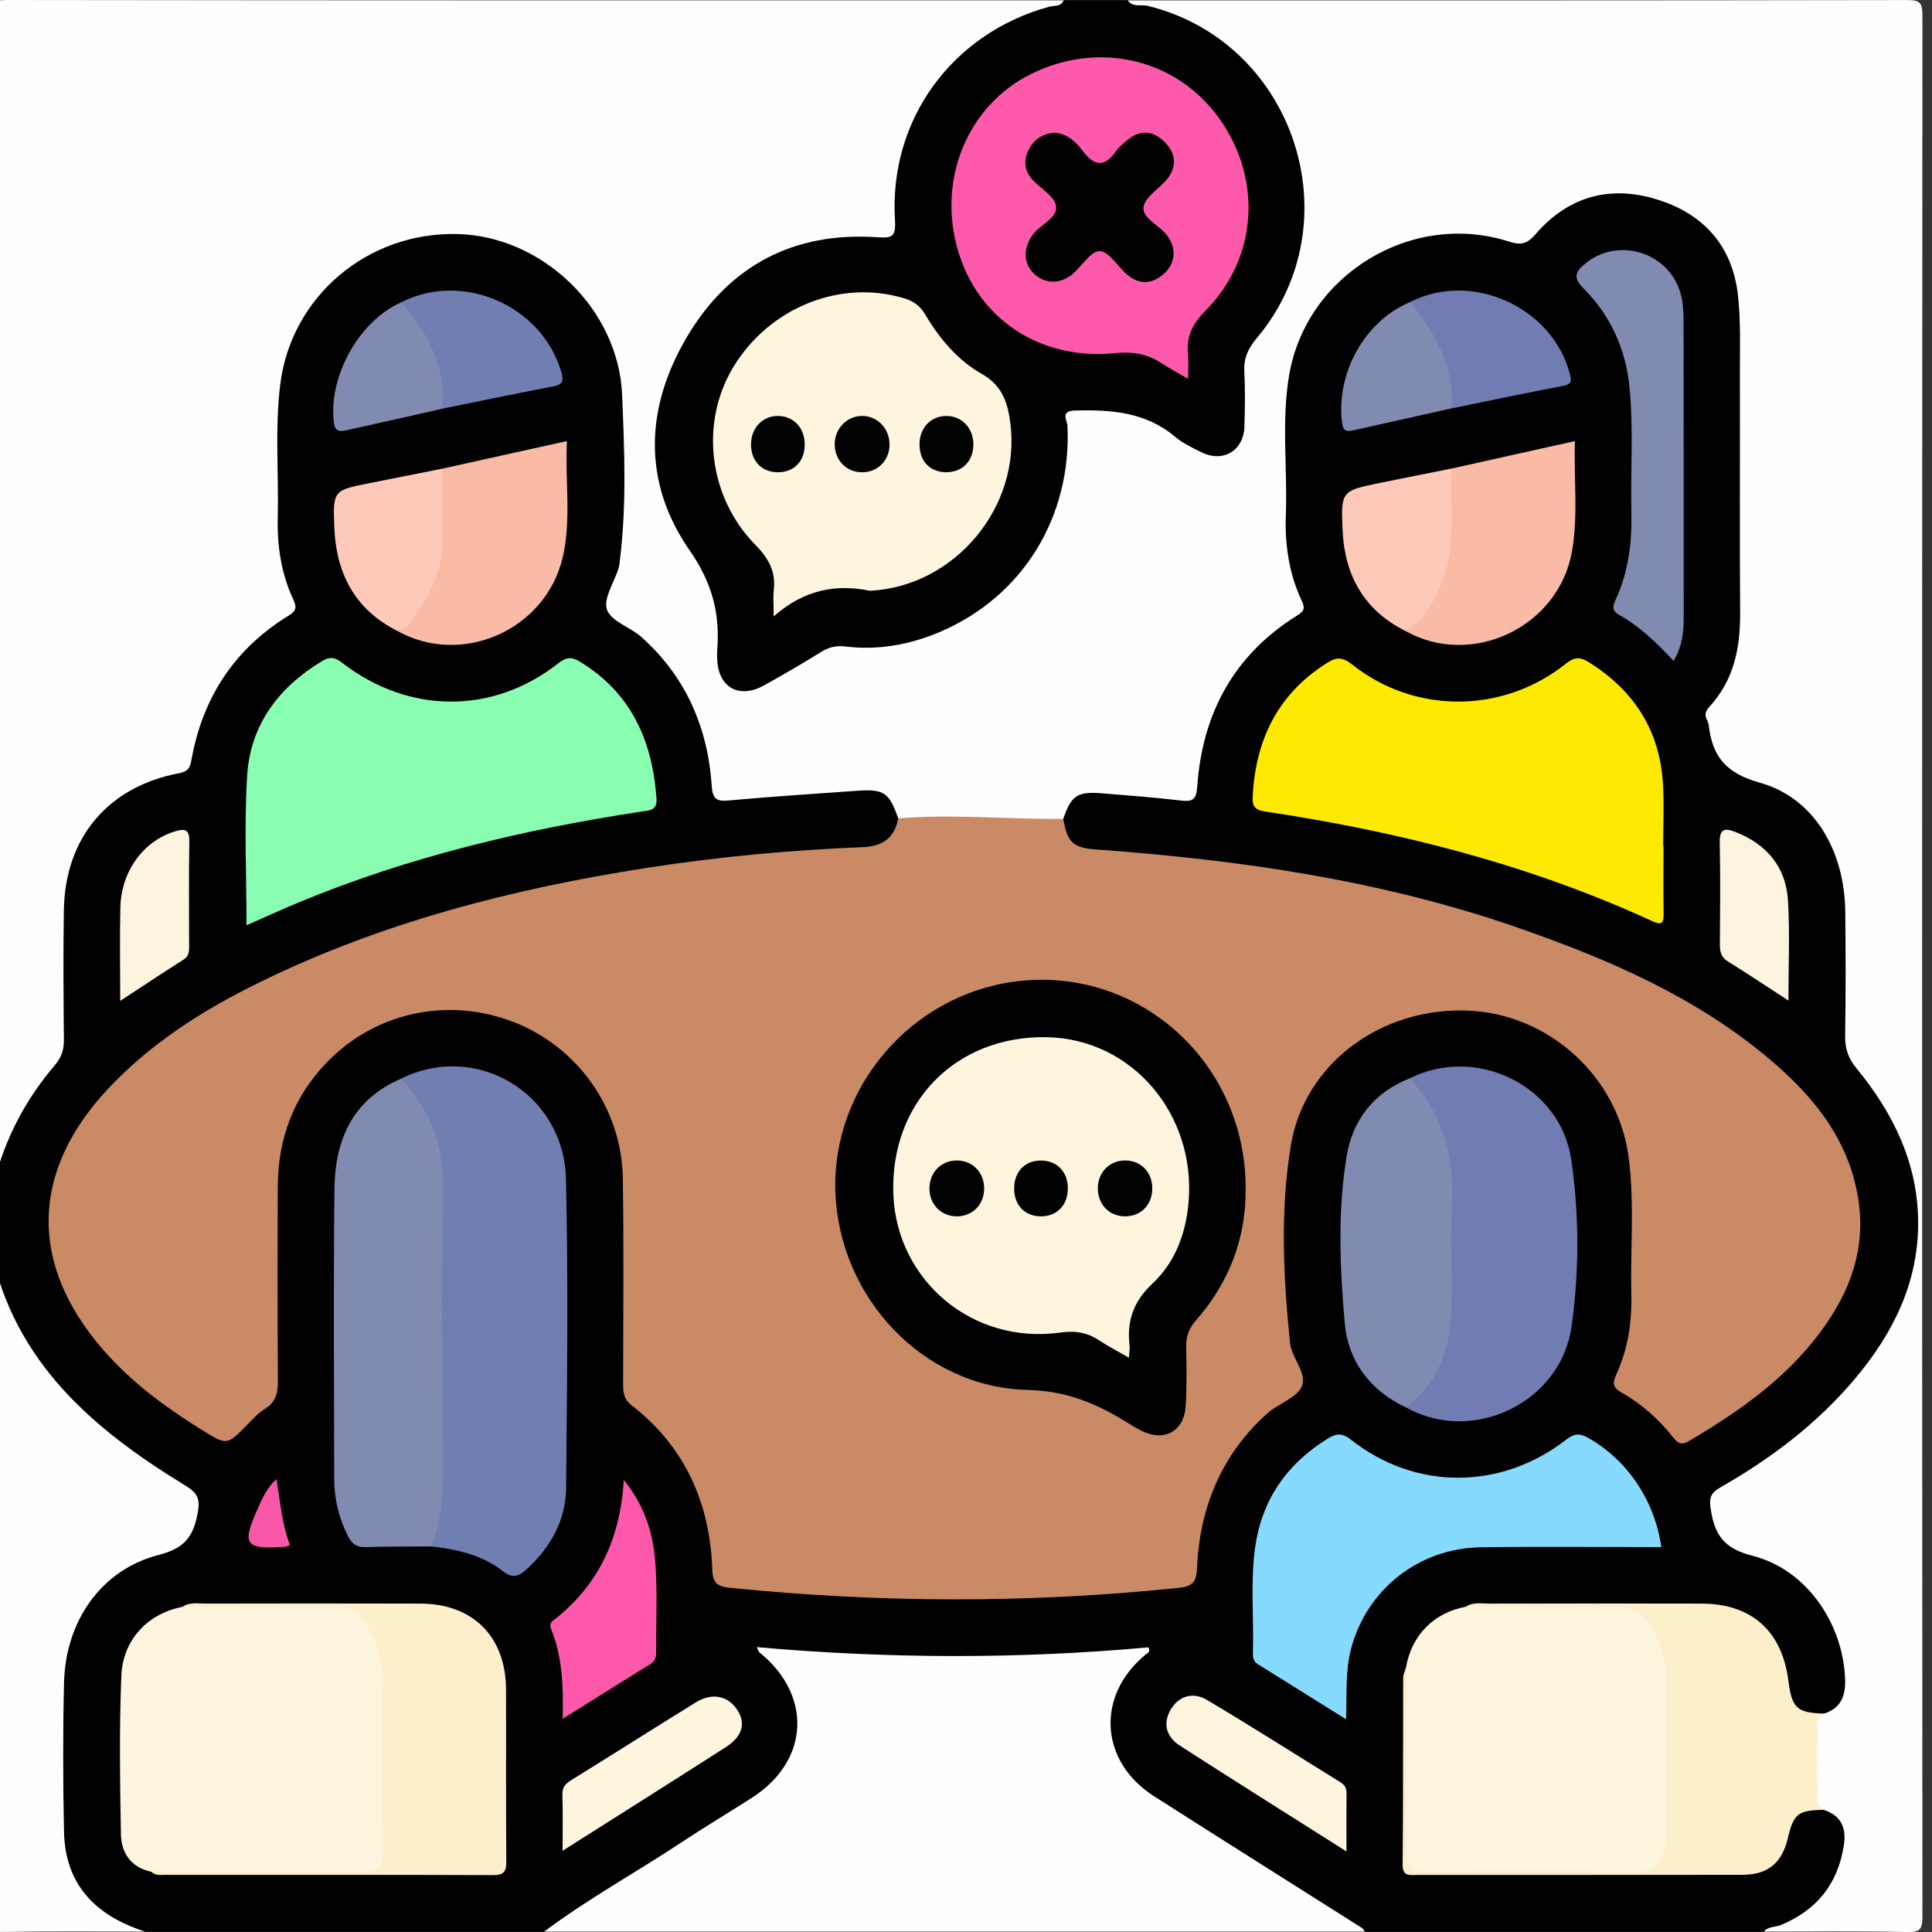
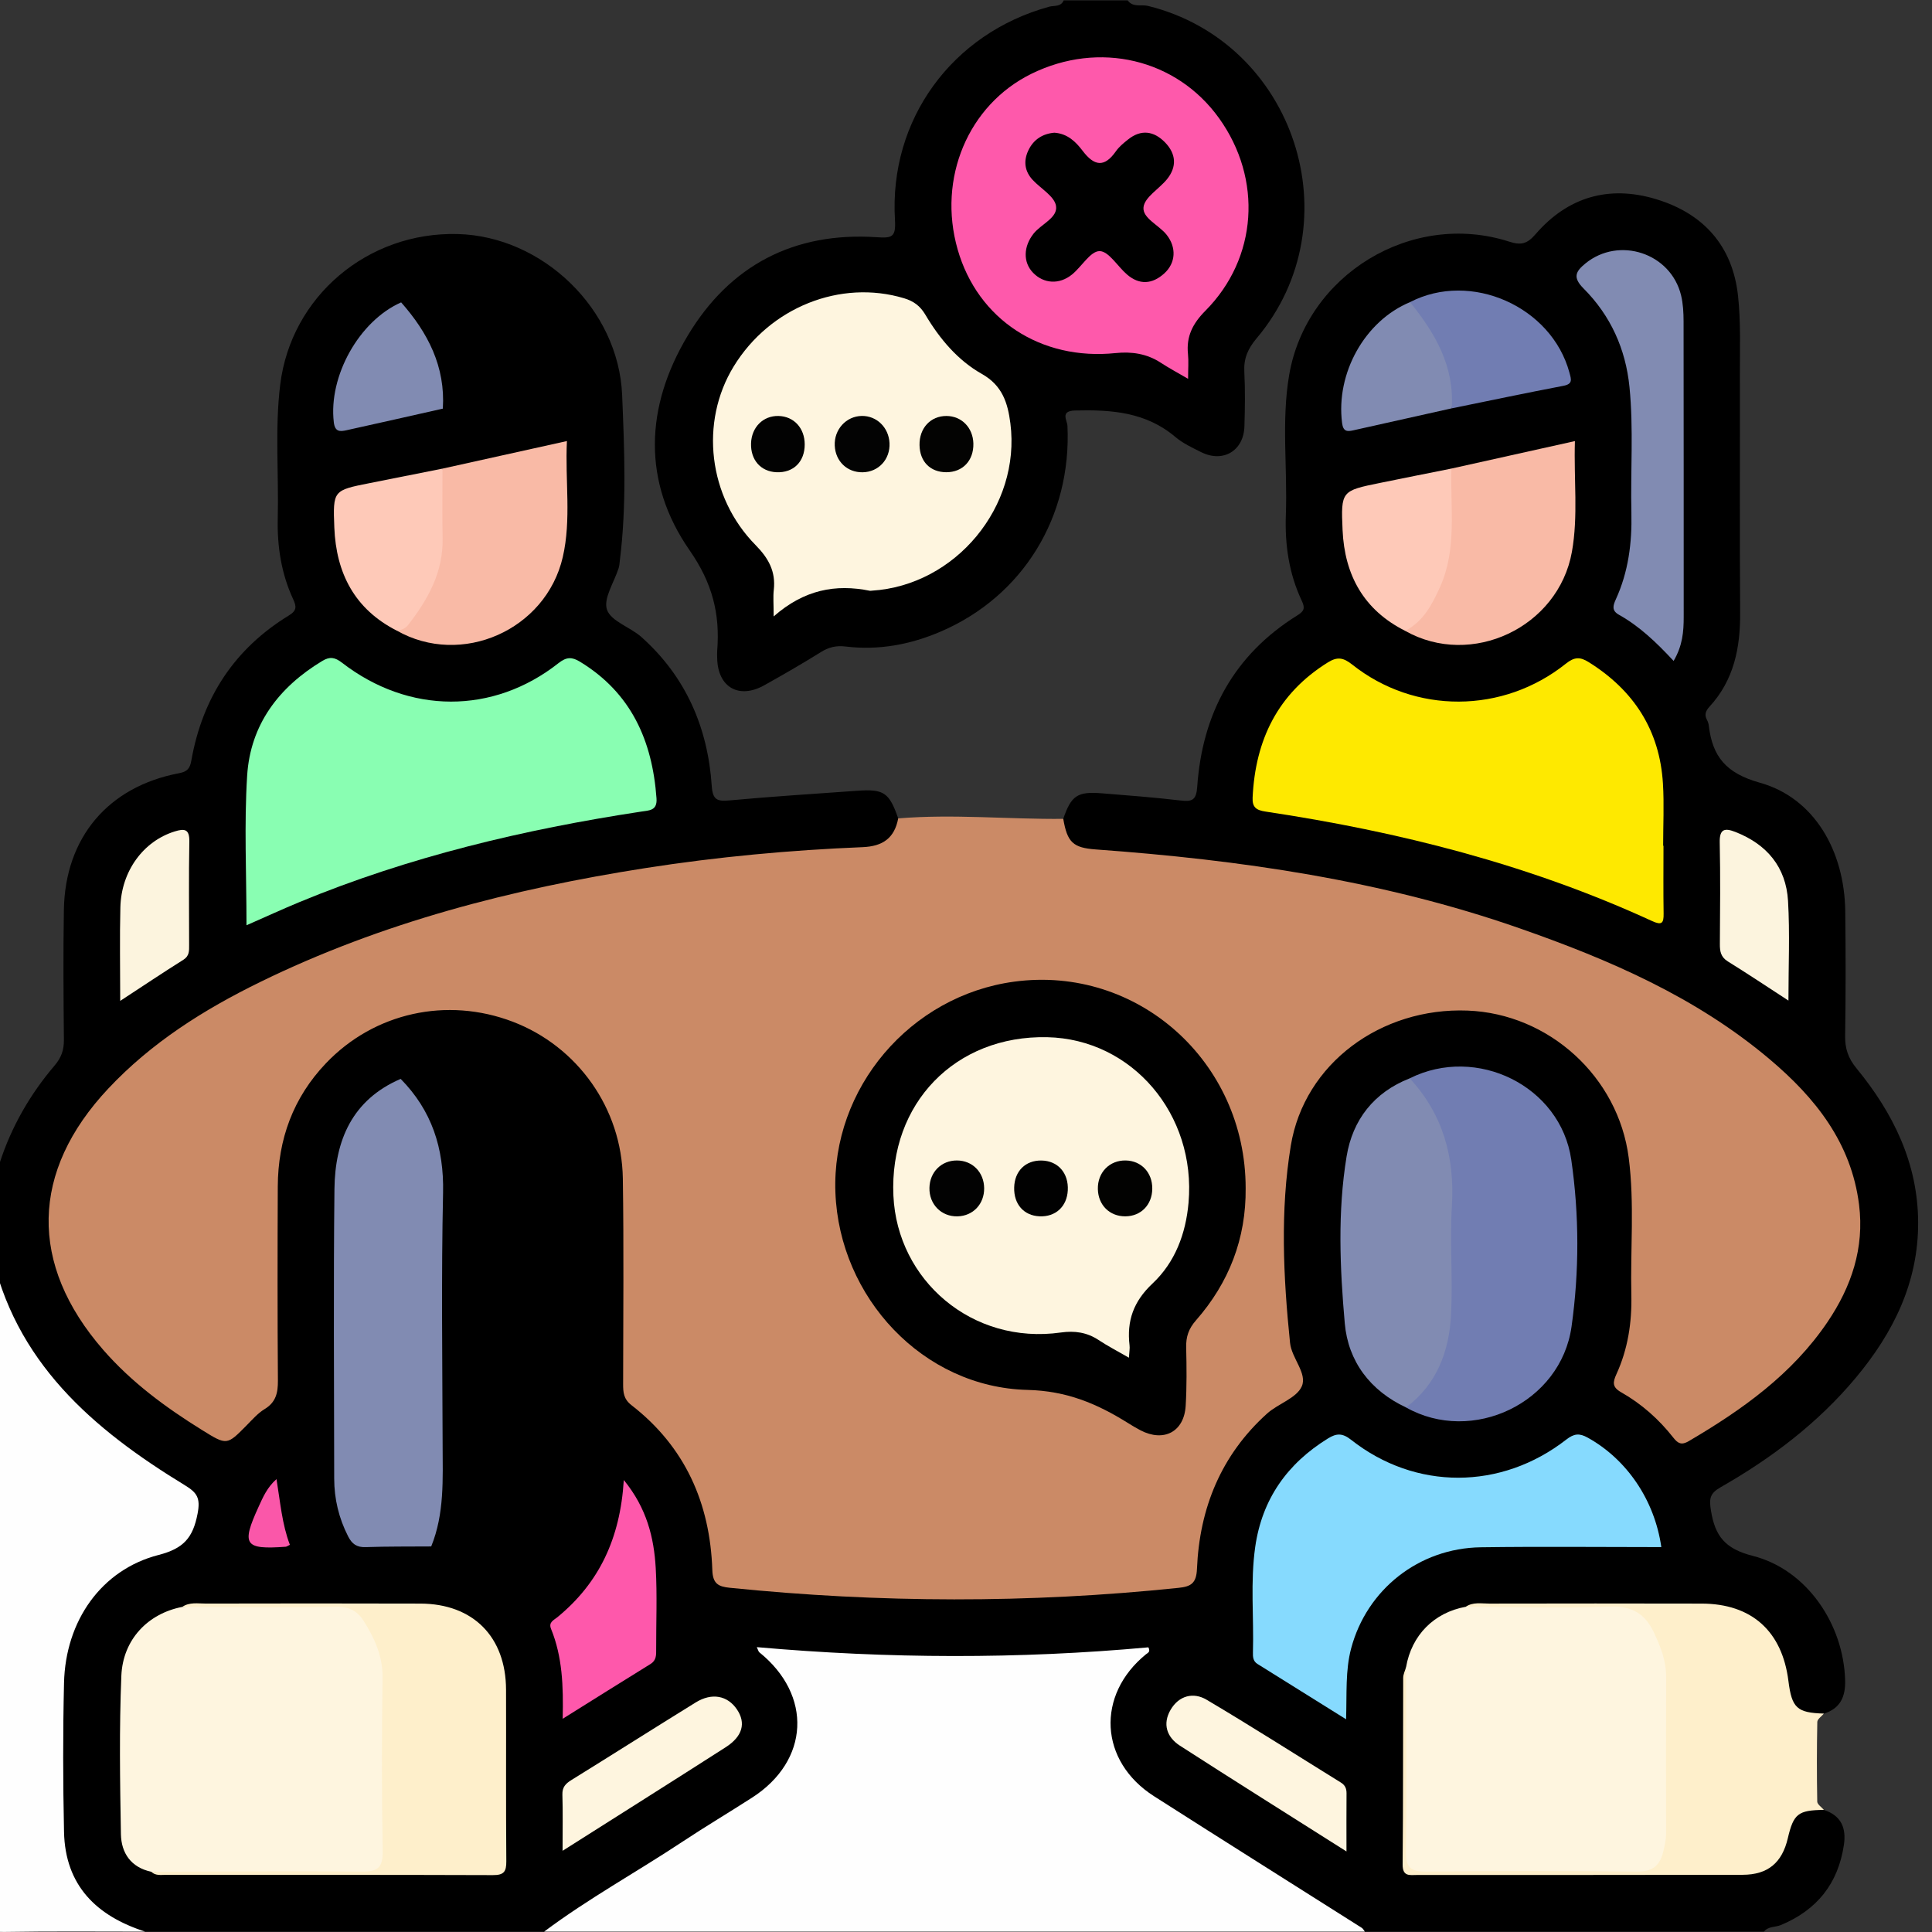
<svg xmlns="http://www.w3.org/2000/svg" version="1.1" id="katman_1" x="0px" y="0px" viewBox="0 0 1080 1080" style="enable-background:new 0 0 1080 1080;" xml:space="preserve">
  <rect x="0" y="0" width="1080" height="1080" fill="#333333" stroke="none" />
  <style type="text/css">
	.st0{fill:#FEFEFE;}
	.st1{fill:#CB8A66;}
	.st2{fill:#FEEFCB;}
	.st3{fill:#FEE900;}
	.st4{fill:#89FEB2;}
	.st5{fill:#FEF5DF;}
	.st6{fill:#717EB2;}
	.st7{fill:#86DAFE;}
	.st8{fill:#818BB2;}
	.st9{fill:#717DB2;}
	.st10{fill:#F9BAA6;}
	.st11{fill:#FEC9B8;}
	.st12{fill:#FE58AB;}
	.st13{fill:#FCF4DE;}
	.st14{fill:#FA57A9;}
	.st15{fill:#FE59AB;}
	.st16{fill:#030303;}
	.st17{fill:#030302;}
	.st18{fill:#020202;}
	.st19{fill:#020201;}
	.st20{fill:#010101;}
</style>
  <g>
-     <path class="st0" d="M-5.16,664.39c0-218.4,0.05-436.8-0.2-655.2C-5.37,1.67-3.91-0.01,3.75,0C200.7,0.27,397.66,0.21,594.62,0.21   c-0.56,5.69-5.53,5.56-9.24,6.69c-51,15.48-83.22,59.39-82.64,112.77c0.18,16.74-0.04,16.28-17.1,15.51   c-42.41-1.92-81.89,19.18-102.5,60.76c-21.78,43.94-16.94,85.72,13.98,123.98c4.47,5.53,6.84,11.16,6.73,18.2   c-0.16,9.48-0.27,18.97,0.05,28.45c0.51,14.98,10.29,20.45,23.56,13.15c9.22-5.07,18.36-10.3,27.24-15.93   c6.77-4.3,13.8-5.11,21.96-4.77c35.36,1.47,65.1-11.75,88.68-37.95c19.83-22.04,29.31-48.24,28.68-78.12   c-0.3-14.21,1.6-14.08,15.63-16.03c21.25-2.95,37.64,7.1,53.38,17.97c18.2,12.57,31.91,7.53,29.84-17.28   c-0.29-3.49,0.29-7.06-0.1-10.53c-1.55-13.78,3.33-24.64,11.98-35.54c32.11-40.44,27.82-103.99-7.79-141.45   c-16.5-17.36-35.58-29.27-58.9-34.56c-3.01-0.68-7.51-0.1-7.66-5.3c145.21,0,290.42,0.07,435.63-0.2c7.21-0.01,8.62,1.42,8.62,8.64   c-0.23,354.23-0.23,708.46,0,1062.69c0,7.22-1.39,8.8-8.62,8.65c-26.65-0.55-53.31-0.22-79.97-0.22c0.23-5.5,5.28-4.79,8.38-6.19   c15.82-7.14,27.67-17.88,32.11-35.21c3.35-13.06,1.25-18.04-9.75-25.89c-2.87-2.44-3.97-5.72-4.13-9.29   c-0.55-12.18-0.51-24.38-0.03-36.56c0.16-3.96,1.51-7.5,4.83-10c9.44-5.4,12.2-13.18,10.38-23.99   c-5.37-31.91-22.9-52.79-53.93-62.09c-13.43-4.03-22.91-19.06-20.75-32.87c0.68-4.36,3.74-6.58,7.15-8.5   c21.19-11.95,40.86-26.23,58.26-43.06c29.83-28.84,51.82-62.26,50.72-105.96c-0.75-29.53-12.93-55.16-31.08-77.88   c-6.32-7.92-8.73-16.19-8.87-26.14c-0.37-26.3,1.8-52.64-1.85-78.91c-4.23-30.44-25.78-55.03-55.82-61.22   c-9.02-1.86-13.7-6-15.07-14.72c-0.33-2.07-0.72-4.21-1.54-6.12c-4.96-11.64-3.76-21.46,4.91-31.74   c9.42-11.16,10.24-26.12,10.38-40.11c0.51-53.74,0.34-107.49,0.09-161.23c-0.04-9.81-1.22-19.71-4.49-29.04   c-15.37-43.85-71.66-56.11-103.52-22.26c-7.07,7.51-13.51,8.85-23.18,6.16c-55.73-15.47-113.8,25.25-117,83.31   c-1.68,30.39-2.46,61.06,1.19,91.53c0.89,7.4,3.15,14.42,5.86,21.27c2.48,6.25,0.85,10.88-4.62,14.48   c-31.77,20.91-48.06,50.91-52.39,88.3c-1.5,12.92-4.45,15.21-17.19,13.98c-10.81-1.04-21.76-0.94-32.4-2.87   c-11.15-2.02-20.18-0.58-26.18,10c-0.69,1.22-1.98,1.96-3.28,2.58c-12.8,2.83-25.83,1.92-38.62,1.06   c-13.63-0.92-27.11-2.19-40.69,0.11c-3.43,0.58-6.98,0.15-10.33-1.08c-8.5-14.65-21.6-15.32-36.81-14.12   c-16.39,1.29-32.84,2.07-49.17,4.05c-18.02,2.17-20.94,0.12-23.45-17.57c-4.87-34.3-19.62-62.82-48.99-82.39   c-7.63-5.08-10.17-10.42-6.42-19.33c5.23-12.42,6.88-25.69,6.8-39.19c-0.13-20.73,0.11-41.46-0.07-62.19   c-0.36-42.42-27.88-79.28-68.13-91.48c-50.92-15.44-107.33,18.48-116.45,71.46c-5.92,34.39-4.87,69.24-0.61,103.9   c0.39,3.14,1.25,6.2,2.09,9.25c5.36,19.47,5.37,19.47-10.01,31.74c-21.02,16.77-35.41,37.88-40.92,64.4   c-2.15,10.36-6.47,16.05-17.85,18.46c-28.71,6.08-49.43,30.4-53.74,59.5c-3.89,26.25-1.71,52.61-1.98,78.92   c-0.11,10.7-2.64,19.54-9.46,28.08C16.1,618.55,6.3,635.58,1.57,655.14C0.66,658.89,0.5,663.84-5.16,664.39z" />
    <path d="M-5.16,664.39c4.21-3.86,3.42-9.51,4.98-14.29c6.58-20.3,17-38.41,30.77-54.55c3.69-4.32,5.18-8.63,5.13-14.24   c-0.22-24.23-0.42-48.47-0.01-72.69c0.68-40.42,24.74-68.88,64.38-76.39c4.64-0.88,6.09-2.64,6.89-7.19   c6.2-35.02,24.07-62.4,54.54-81.01c4.5-2.75,4.24-5.01,2.3-9.2c-6.59-14.25-8.92-29.45-8.55-45.07c0.6-24.91-1.67-49.88,1.37-74.72   c6.03-49.27,48.84-85.51,99.21-84.21c47.35,1.22,89.93,41.83,91.93,90c1.28,30.78,2.56,61.75-1.29,92.55   c-0.17,1.39-0.23,2.83-0.65,4.16c-2.47,7.89-8.68,17.01-6.53,23.27c2.23,6.5,12.98,9.72,19.21,15.27   c24.81,22.12,37.15,50.51,39.35,83.29c0.53,7.83,3.1,8.7,10,8.06c23.72-2.19,47.5-3.67,71.26-5.38   c14.96-1.08,17.94,0.95,22.96,15.41c0.24,10.85-3.55,15.68-14.56,17.87c-17.96,3.57-36.29,2.45-54.42,4.14   c-102.29,9.54-201.98,29.18-294.51,76.21c-32.39,16.46-62.24,36.64-85.15,65.72c-29.29,37.19-31.03,76.68-5.19,116.01   c18.28,27.82,44.58,46.23,72.35,63.04c3.22,1.95,6.56,2.98,9.53-0.27c5.46-5.97,11.61-11.19,17.55-16.64   c4.63-4.25,4.18-10.16,4.19-15.78c0.04-34.78-0.3-69.57,0.1-104.34c0.54-46.83,28.74-86.03,72.42-97.64   c67.92-18.04,124.55,29.71,126.64,93.62c1.17,35.8,0.38,71.67,0.1,107.5c-0.07,8.74,2.45,15.07,9.27,20.99   c25.14,21.8,37.16,50.34,40.78,83c1.48,13.39,1.92,13.04,15.32,14.28c43.61,4.05,87.28,6.88,131.11,6.16   c36.08-0.59,72.04-3.17,107.97-6.35c6.34-0.56,9.29-3.54,10.39-9.63c1.63-8.98,1.99-18.11,4.34-27.02   c7.25-27.48,21.31-50.42,44.62-66.89c7.81-5.52,10.43-10.7,6.62-20.13c-4.33-10.74-5.83-22.34-5.73-34.09   c0.18-21.78-0.51-43.58,0.17-65.34c1.29-41.5,19.63-73.65,57.68-90.74c38.86-17.46,76.4-11.7,108.85,16.69   c19.87,17.39,30.58,40.59,31.88,66.79c1.49,30.1,2.81,60.36-1.3,90.45c-0.95,6.99-2.62,13.83-5.18,20.39   c-2.08,5.33-1.26,9.23,3.67,12.68c8.62,6.04,16.92,12.55,23.86,20.58c2.85,3.3,6.04,4.66,10.15,2.25   c31.47-18.49,60.57-39.68,78.8-72.47c20.66-37.17,14.67-72.3-9.54-105.48c-17.96-24.62-42.07-42.16-68.04-57.14   c-70.26-40.53-146.8-62.4-226.21-75.75c-36.34-6.11-73.01-8.95-109.6-12.67c-13.17-1.34-18.71-8.24-16.67-19.67   c4.48-13.08,7.87-15.43,21.64-14.32c14.67,1.18,29.36,2.3,43.97,4.02c6.45,0.76,8.78-0.2,9.29-7.64   c2.84-41.04,20.53-73.79,55.97-95.85c3.75-2.33,4.47-3.95,2.47-8.18c-7.17-15.19-9.51-31.41-8.89-48.16   c0.96-25.95-2.55-52.09,1.82-77.84c9.57-56.43,68.68-92.22,123-74.75c6.52,2.1,9.97,1.41,14.73-4.11   c17.97-20.85,41.01-27.58,67.32-19.65c26.59,8.02,42.89,26.13,45.91,54.16c1.58,14.6,0.99,29.46,1.03,44.2   c0.11,44.27-0.17,88.54,0.14,132.81c0.14,19.62-3.45,37.7-17.15,52.58c-2.2,2.39-2.94,4.56-1.35,7.46c0.5,0.91,0.84,1.97,0.96,2.99   c2.04,17.45,9.62,26.73,28.6,32.04c30.28,8.47,47.3,37.94,47.7,71.98c0.27,23.19,0.29,46.38-0.07,69.57   c-0.11,7.09,1.76,12.52,6.32,18.06c20.52,24.98,34.34,52.96,34.49,86.1c0.15,33.6-13.86,61.78-34.87,86.94   c-21.18,25.36-47.14,44.97-75.63,61.23c-5.99,3.42-6.38,6.41-5.32,12.96c2.3,14.3,7.85,21.39,23.39,25.35   c30.25,7.7,50.75,38.18,51.62,69.55c0.25,9.1-2.66,15.78-11.87,18.64c-13.26,2.89-19.17-0.74-21.94-13.64   c-1.32-6.17-1.94-12.54-4.67-18.33c-6.9-14.64-17.79-25.56-34.3-25.94c-45.53-1.05-91.09-1.68-136.61,0.06   c-19.53,3.74-30.79,15.64-34.43,35.08c-1.52,33.64-0.27,67.27-0.64,100.89c-0.07,6.08,2.83,9.07,8.88,9.12   c3.5,0.03,7,0.04,10.49,0.04c53.16,0.07,106.32,0,159.49-0.3c20.28-0.12,24.21-2.86,31.77-22.07c4.58-11.65,9.07-13.91,21.94-11.08   c9.69,3.16,12.64,10.07,11.18,19.68c-3.27,21.62-15.1,36.28-35.19,44.67c-3.15,1.31-7.07,0.62-9.5,3.69c-74.36,0-148.72,0-223.08,0   c-14.45-4.94-26.46-14.28-39.11-22.31c-26.36-16.73-52.31-34.2-79.16-50.04c-28.25-16.67-34.01-53.32-13.43-78.1   c1.06-1.27,2.71-2.27,2.56-5.06c-67.7,6.02-135.41,5.82-203.79-0.25c20.4,22.82,23.33,44.77,9.72,66.62   c-4.82,7.73-11.91,12.83-19.3,17.55c-34.61,22.06-69.35,43.91-103.9,66.07c-3.91,2.51-8.33,3.5-12.37,5.53   c-74.36,0-148.72,0-223.08,0c-32.58-4.14-47.54-28.35-48.51-57.82c-1.01-30.82-2.61-61.79,1.47-92.58   c4.06-30.69,27.26-56.87,57.28-64.69c10.72-2.79,18.38-14.57,16.52-25.12c-0.65-3.66-3.37-5.13-6.09-6.72   c-20.39-11.88-39.24-25.97-56.52-41.94c-19.79-18.29-35.24-39.87-45.3-65.14c-3.56-8.94-3.21-18.46-5.14-27.63   C-5.16,686.88-5.16,675.64-5.16,664.39z" />
    <path class="st0" d="M304.2,1079.77c24.62-18.44,51.62-33.23,77.21-50.18c12.83-8.5,26.07-16.38,39.01-24.7   c32.11-20.65,33.87-57.26,4.01-81.28c-0.42-0.34-0.53-1.06-1.37-2.85c73.5,6.5,146.4,6.72,218.89,0.11   c1.33,2.59-0.38,3.11-1.3,3.85c-28.07,22.82-26.15,59.81,4.43,79.36c38.61,24.68,77.42,49.04,116.12,73.57   c0.74,0.47,1.19,1.4,1.77,2.12C610.05,1079.77,457.12,1079.77,304.2,1079.77z" />
    <path d="M630.39,0.21c2.9,4.11,7.6,2.17,11.36,3.1c82.05,20.22,115.23,121.06,60.72,185.8c-4.89,5.81-7.28,11.22-6.89,18.7   c0.53,10.16,0.37,20.37,0.06,30.54c-0.41,13.69-11.96,20.52-24.21,14.39c-4.99-2.5-10.24-4.94-14.44-8.5   c-16.43-13.92-35.78-15.29-56.01-14.77c-8.53,0.22-4.41,5.51-4.27,8.52c2.39,50.78-24.81,95.22-70.73,115.01   c-17.03,7.34-34.79,10.65-53.28,8.41c-5.21-0.63-9.36,0.33-13.78,3.09c-10.38,6.48-21,12.6-31.68,18.57   c-14.24,7.96-26.04,1.07-26.33-15.16c-0.03-1.4-0.1-2.82,0.01-4.21c1.64-20.55-2.71-37.79-15.39-56.01   c-26.62-38.28-24.87-80.33-1.15-119.97c23.61-39.46,59.55-58.19,105.72-55.11c8.52,0.57,10.77,0.01,10.19-9.59   c-3.42-56.18,31.95-104.39,86.24-119.28c2.7-0.74,6.56,0.23,8.07-3.55C606.54,0.21,618.47,0.21,630.39,0.21z" />
    <path class="st0" d="M-5.16,698.13c13.02,63.11,57.07,100.78,108.5,132.13c6.91,4.21,8.78,7.18,7.11,15.89   c-2.58,13.46-7.79,19.48-21.8,23.08C56.69,877.46,36.6,906,35.79,940.78c-0.65,27.73-0.6,55.5,0,83.24   c0.64,30.02,18.15,47.02,45.34,55.76c-26.31,0-52.62-0.26-78.92,0.19c-6.3,0.11-7.55-1.28-7.54-7.57   C-5.1,947.64-5.16,822.88-5.16,698.13z" />
    <path class="st1" d="M594.37,457.75c2.26,13.13,5.41,16.17,18.25,17.1c80.59,5.83,160.18,17.29,236.83,44.07   c50.12,17.51,98.66,38.46,139.79,73.19c25.46,21.5,45.65,46.64,49.99,81.35c3.03,24.25-4.3,45.83-17.65,65.56   c-19.78,29.23-47.7,49.06-77.58,66.6c-4.01,2.36-6.02,1.33-8.6-1.96c-8.09-10.32-17.82-18.94-29.21-25.4   c-5-2.84-4.68-5.55-2.59-10.12c6.38-13.95,8.68-28.84,8.33-44.1c-0.59-25.62,1.83-51.32-1.47-76.86   c-5.84-45.29-44.62-80.53-90.12-82.26c-48.22-1.83-91.2,29.5-98.77,75.48c-5.99,36.4-4.21,73.47-0.43,110.24   c0.89,8.68,9.76,17.08,6.56,24.34c-2.93,6.64-13.26,9.67-19.46,15.27c-25.62,23.13-37.71,52.79-39.13,86.78   c-0.34,8.1-3.39,9.87-10.29,10.59c-83.63,8.72-167.23,8.46-250.86-0.04c-6.52-0.66-9.51-2.32-9.77-9.94   c-1.25-37.36-15.21-68.89-45.2-92.15c-4.4-3.41-4.67-7.14-4.66-11.79c0.04-38.3,0.42-76.61-0.16-114.9   c-0.6-39.24-25.38-73.86-61.52-87.65c-36.83-14.05-77.45-5.11-104.45,23.23c-18.31,19.21-26.8,42.47-26.92,68.83   c-0.16,36.19-0.19,72.39,0.07,108.58c0.05,6.85-1.12,12.07-7.41,15.89c-3.82,2.32-6.92,5.91-10.12,9.15   c-10.99,11.12-10.98,11.2-24.81,2.61c-20.35-12.62-39.51-26.72-55.35-44.91c-41.62-47.83-40.6-99.72,2.87-146.01   c24.14-25.71,53.41-44.15,84.76-59.5c68.28-33.43,140.94-52.1,215.65-63.78c40.21-6.28,80.67-10.02,121.31-11.68   c11.26-0.46,17.78-5.08,19.85-16.07C532.86,454.94,563.61,458.05,594.37,457.75z" />
    <path class="st2" d="M1019.56,1011.74c-14.42,0.17-16.95,2.15-20.16,15.85c-3.2,13.68-11.11,20.39-25.22,20.43   c-60.64,0.13-121.29,0.08-181.93,0.1c-4.11,0-8.24,1.1-8.17-5.9c0.33-34.77,0.18-69.54,0.31-104.31c0.01-1.99,1.05-3.98,1.61-5.97   c4.27,4.26,3.31,9.78,3.33,14.92c0.14,27.37-0.02,54.75,0.1,82.12c0.06,12.86,0.91,13.71,13.78,13.74   c35.38,0.09,70.76,0.1,106.14-0.01c14.13-0.04,18.09-3.46,18.43-18c0.68-29.47,0.4-58.95,0.11-88.43   c-0.06-6.05-2.04-11.72-4.23-17.3c-4.54-11.55-11.85-18-25.41-17.48c-21.34,0.82-42.73,0.31-64.09,0.15   c-5.12-0.04-10.65,0.97-14.83-3.45c4.12-2.79,8.81-1.77,13.25-1.78c39.55-0.09,79.09-0.08,118.64,0   c27.92,0.05,45.01,15.36,48.52,43.26c1.91,15.15,4.77,17.77,19.83,18.22c-1.29,1.56-3.66,3.09-3.69,4.68   c-0.29,14.84-0.3,29.69-0.03,44.53C1015.88,1008.67,1018.26,1010.19,1019.56,1011.74z" />
    <path class="st3" d="M929.9,472.78c0,12.63-0.14,25.27,0.07,37.9c0.09,5.42-1,6.69-6.45,4.19c-68.85-31.66-141.5-50-216.12-61.2   c-5.12-0.77-7.44-2.36-7.18-7.82c1.51-32.22,14.04-58.12,42.07-75.56c5.23-3.26,8.6-2.77,13.61,1.21   c34.99,27.8,84.29,27.57,119.42-0.5c4.79-3.83,7.97-3.87,12.78-0.86c25.19,15.74,39.7,38.04,41.5,67.92   c0.7,11.54,0.11,23.15,0.11,34.73C929.78,472.78,929.84,472.78,929.9,472.78z" />
    <path class="st4" d="M137.79,517.23c0-28.99-1.35-56.4,0.37-83.63c1.8-28.55,17.68-49.48,42-64.13c4.18-2.52,7-2.12,11.04,1   c37.35,28.88,84.5,29,121.03,0.21c4.5-3.54,7.51-3.48,11.91-0.82c28.68,17.41,40.52,44.15,42.85,76.4c0.5,6.94-3.97,6.73-8.63,7.44   c-65.49,9.97-129.62,25.18-191.03,50.6C157.72,508.29,148.26,512.64,137.79,517.23z" />
    <path class="st5" d="M84.56,1046.33c-11.33-2.41-16.78-10.48-16.97-21.04c-0.52-29.48-0.97-59.01,0.24-88.45   c0.84-20.45,14.96-34.87,34-38.56c24.82-1.95,49.69-0.35,74.53-0.87c1.05-0.02,2.12,0.11,3.15-0.02   c26.49-3.36,33.53,7.87,36.39,33.65c3.9,35.12,1.28,70.86,0.88,106.34c-0.06,5.09-1.14,9.8-8.2,9.71   C167.25,1046.55,125.89,1047.99,84.56,1046.33z" />
    <path class="st5" d="M819.32,898.2c26.98,0.08,53.99,0.89,80.93-0.1c12.1-0.44,19.36,4.15,24.12,14.13   c3.75,7.88,7.04,15.97,7,25.04c-0.11,29.14-0.06,58.29-0.02,87.43c0,3.54-0.74,6.87-1.56,10.31c-1.93,8.02-6.02,11.31-14.74,11.21   c-39.25-0.44-78.5-0.42-117.75-0.01c-8.55,0.09-11.46-2.09-11.35-11.06c0.45-34.4,0.1-68.81,0.05-103.22   C789.09,914.09,801.59,901.44,819.32,898.2z" />
-     <path class="st6" d="M223.97,603.1c42.01-21.15,91.31,7.91,92.42,56.11c1.32,57.53,0.61,115.11,0.07,172.67   c-0.17,17.96-8.64,32.95-21.84,45.13c-4.18,3.86-7.66,5.85-13.42,1.34c-11.62-9.1-25.71-12.3-40.15-13.89   c-2.31-2.81-1.88-5.98-0.77-8.98c4.25-11.47,3.95-23.39,3.94-35.32c-0.05-52.59-0.32-105.19,0.13-157.77   c0.16-18.37-4.81-34.5-15.72-49.02C226.32,610.3,223.69,607.35,223.97,603.1z" />
    <path class="st7" d="M928.69,864.84c-33.71,0-67.3-0.37-100.88,0.1c-34.68,0.49-63.76,23.61-72.51,56.52   c-3.28,12.36-2.36,25.03-2.83,39.63c-17.26-10.78-33.4-20.87-49.55-30.94c-2.47-1.54-2.59-3.97-2.52-6.48   c0.56-19.63-1.51-39.35,1.27-58.9c3.81-26.7,17.9-46.62,40.7-60.68c4.72-2.91,8.02-3.08,12.89,0.76   c35.93,28.34,83.86,28.25,120.3-0.12c4.38-3.41,7.35-3.65,11.97-1.08C909.27,815.69,924.92,838.41,928.69,864.84z" />
    <path class="st8" d="M223.97,603.1c17.38,17.66,24.25,38.67,23.71,63.6c-1.02,46.98-0.38,93.99-0.25,140.99   c0.05,19.2,1.07,38.45-6.38,56.78c-12.23,0.09-24.47-0.03-36.7,0.38c-4.94,0.17-7.58-1.77-9.74-6   c-5.21-10.19-7.78-20.96-7.79-32.33c-0.05-53.96-0.45-107.92,0.14-161.86C187.26,637.4,196.94,614.74,223.97,603.1z" />
    <path class="st9" d="M788.04,602.8c37.38-18.7,84.32,4.22,90.31,45.49c4.48,30.88,4.49,62.4,0.16,93.25   c-5.98,42.72-55.53,66.11-92.53,45.23c0.19-1.41,0.54-2.84,1.51-3.87c17.6-18.71,22.12-41.39,21.08-66.23   c-0.77-18.23-0.42-36.52-0.07-54.78c0.34-17.96-5.14-33.79-15.61-48.16C790.53,610.52,786.54,607.82,788.04,602.8z" />
    <path class="st2" d="M84.56,1046.33c39.21-0.1,78.42-0.5,117.62-0.08c9.29,0.1,11.91-2.46,11.74-11.77   c-0.57-32.26-0.49-64.54-0.08-96.81c0.15-11.92-4.47-21.78-10.4-31.35c-3.46-5.58-8.11-8.26-15.49-8.13   c-28.7,0.52-57.41,0.14-86.12,0.09c4.11-2.81,8.81-1.86,13.27-1.87c39.97-0.08,79.95-0.12,119.92,0.01   c29.43,0.09,47.76,18.55,47.86,48.1c0.1,31.97-0.11,63.94,0.15,95.91c0.05,5.81-1.31,7.8-7.48,7.77   c-61.01-0.22-122.02-0.11-183.04-0.14C89.79,1048.07,86.85,1048.57,84.56,1046.33z" />
    <path class="st8" d="M788.04,602.8c18.66,20.18,25.2,44.06,23.58,71.28c-1.21,20.23,0.58,40.63-0.47,60.87   c-1.06,20.45-7.93,38.87-25.16,51.82c-20.04-9.37-32.37-25.73-34.25-47.01c-2.74-31-4.06-62.43,1.02-93.33   C756.12,626.01,768.01,610.64,788.04,602.8z" />
    <path class="st8" d="M935.56,369.47c-9.73-10.46-19.1-19.39-30.51-25.78c-4.2-2.35-3.42-5.09-1.76-8.73   c6.99-15.29,9.06-31.52,8.67-48.18c-0.55-23.48,1.27-47-1.07-70.44c-2.13-21.33-10.61-39.98-25.66-55.07   c-6.14-6.16-4.53-9.46,1.03-14c18.78-15.33,47.75-5.84,53.47,17.84c1.14,4.7,1.39,9.72,1.4,14.59   c0.09,55.07,0.05,110.14,0.07,165.2C941.2,352.98,940.61,360.88,935.56,369.47z" />
    <path class="st10" d="M811.36,261.93c22.72-5.06,45.44-10.11,69.03-15.36c-0.67,21.45,1.91,41.79-1.68,61.89   c-7.54,42.24-56.16,65.15-93.21,44.19c8.86-12.06,17.94-23.84,21.08-39.19c2.49-12.18,1.38-24.34,1.88-36.51   C808.68,271.81,807.46,266.36,811.36,261.93z" />
    <path class="st10" d="M247.36,261.96c22.85-5.06,45.7-10.12,69.55-15.41c-1.07,22.23,2.55,43.75-2.31,64.85   c-9.42,40.89-56.75,61.64-92.82,41.1c2.6-5.01,7.12-8.54,10.16-13.23c8.17-12.59,12.55-26.08,12.74-41.36   C244.81,285.95,241.52,273.55,247.36,261.96z" />
    <path class="st11" d="M247.36,261.96c0.01,12.95-0.2,25.91,0.07,38.86c0.39,18.96-8.14,34.23-19.27,48.52   c-1.59,2.04-3.84,2.96-6.39,3.17c-23.51-11.97-33.86-32.07-34.88-57.59c-0.83-20.81-0.58-20.82,19.57-24.82   C220.1,267.39,233.73,264.67,247.36,261.96z" />
    <path class="st12" d="M348.71,827.34c12.86,15.77,16.88,32.18,17.85,49.32c0.85,15.03,0.2,30.15,0.24,45.24   c0.01,3.17,0.19,6.21-3.14,8.27c-15.93,9.84-31.79,19.81-49.12,30.64c0.44-18.34-0.17-34.72-6.48-50.2   c-1.55-3.8,1.42-4.87,3.48-6.55C334.82,884.98,346.7,860.16,348.71,827.34z" />
    <path class="st11" d="M811.36,261.93c-0.7,22.21,3.22,44.92-6.37,66.21c-4.39,9.74-9.32,19.27-19.48,24.51   c-23.14-11.61-33.88-31.16-35-56.3c-0.98-21.96-0.62-22,21.05-26.42C784.81,267.22,798.09,264.59,811.36,261.93z" />
    <path class="st9" d="M788.22,168.89c33.95-17.6,79.12,2.44,89.1,39.4c1.03,3.8,2.03,6.35-3.4,7.39   c-20.85,3.98-41.62,8.36-62.43,12.6c-3.79-20.81-11.15-40.15-23.6-57.39C787.55,170.43,787.94,169.56,788.22,168.89z" />
-     <path class="st6" d="M224.24,169.03c34.05-17.49,78.09,1.42,89.32,38.2c1.46,4.79,1.86,7.63-4.35,8.8   c-20.6,3.88-41.12,8.23-61.67,12.4c-1.14-0.87-2.12-1.99-2.17-3.39c-0.67-19.47-8.23-36.17-20.25-51.12   C224.03,172.56,223.64,170.82,224.24,169.03z" />
    <path class="st5" d="M752.69,1034.97c-32.34-20.49-62.84-39.63-93.1-59.12c-7.4-4.77-9.84-12.17-5.19-20.12   c4.62-7.88,12.69-9.95,20.06-5.59c25.3,14.98,50.08,30.83,75.09,46.31c2.35,1.45,3.2,3.35,3.17,6.07   C752.63,1012.64,752.69,1022.76,752.69,1034.97z" />
    <path class="st5" d="M314.48,1034.61c0-11.78,0.21-21.58-0.1-31.36c-0.13-4.19,1.76-6.17,5.02-8.19   c23.22-14.38,46.27-29.03,69.5-43.38c9.07-5.6,17.82-3.86,23.07,3.92c5.11,7.57,3.18,15.03-6.3,21.11   C375.95,995.76,346.08,1014.57,314.48,1034.61z" />
    <path class="st8" d="M788.22,168.89c14,17.34,24.94,35.88,23.27,59.38c-18.36,4.11-36.72,8.24-55.1,12.31   c-3.37,0.75-5.55,0.67-6.16-4.15C746.68,208.63,762.93,179.38,788.22,168.89z" />
    <path class="st8" d="M224.24,169.03c14.99,16.96,24.81,35.95,23.31,59.4c-17.96,4.04-35.9,8.13-53.88,12.08   c-3.57,0.78-6.43,1.02-7.07-4.47C183.56,210.34,200.72,179.38,224.24,169.03z" />
    <path class="st13" d="M67.2,559.5c0-18.66-0.34-35.48,0.09-52.29c0.51-20.29,12.85-36.97,30.31-42.41c5.46-1.7,8.37-1.49,8.24,5.63   c-0.36,19.29-0.12,38.59-0.12,57.88c0,3.14,0.2,6.06-3.2,8.2C91.08,543.7,79.85,551.22,67.2,559.5z" />
    <path class="st13" d="M999.75,559.33c-12.18-7.91-22.9-15.09-33.87-21.88c-3.94-2.44-4.49-5.62-4.46-9.72   c0.13-18.94,0.33-37.89-0.08-56.82c-0.17-7.69,2.91-8.13,8.76-5.84c17.62,6.9,28.31,19.65,29.42,38.54   C1000.58,521.68,999.75,539.86,999.75,559.33z" />
    <path class="st14" d="M162.05,863.56c-1.14,0.54-1.73,1.03-2.35,1.08c-23.05,1.66-24.9-1-15.15-22.33   c2.42-5.28,4.71-10.76,10.01-15.48C156.69,839.71,157.65,852.06,162.05,863.56z" />
    <path class="st5" d="M432.48,344.59c0-7.12-0.36-11,0.07-14.79c1.18-10.3-2.92-17.74-10.15-25.07   c-26.54-26.91-31.32-68.72-12.26-99.89c20.23-33.08,59.71-48.8,95.25-38.11c5.3,1.6,8.95,4.23,11.89,9.19   c7.96,13.43,18.09,25.51,31.66,33.16c11.44,6.45,14.43,16.26,15.87,27.56c5.94,46.52-30.66,90.65-77.47,93.55   c-0.35,0.02-0.72,0.13-1.05,0.06C467.17,326.37,449.57,329.58,432.48,344.59z" />
    <path class="st15" d="M664.15,211.77c-5.97-3.49-10.8-6.07-15.37-9.06c-7.74-5.05-16.28-6.25-25.13-5.34   c-41.79,4.34-77.13-18.78-88.33-57.97c-11.34-39.67,5.89-80.72,41.19-98.12c37.84-18.65,81.12-8.43,104.95,24.79   c24.42,34.06,21.56,78.27-7.66,107.67c-7.01,7.06-10.74,14.29-9.71,24.16C664.5,201.95,664.15,206.08,664.15,211.77z" />
    <path d="M696.33,664.14c0.29,28.27-9.33,52.92-27.82,74c-4.07,4.64-5.57,9.17-5.43,15.09c0.26,10.87,0.37,21.78-0.28,32.63   c-0.87,14.53-12.21,20.47-25.24,13.7c-2.48-1.29-4.88-2.75-7.25-4.23c-17.14-10.68-33.99-17.81-55.93-18.36   c-58.49-1.44-105.18-51.72-107.38-110.36c-2.19-58.23,41.75-110.02,99.98-117.86C635.87,539.49,696.3,593.4,696.33,664.14z" />
    <path class="st16" d="M481.73,232.51c8.34-0.13,15.08,6.46,15.51,15.14c0.45,9.12-6.14,16.26-15.09,16.36   c-8.61,0.1-15.13-6.16-15.52-14.89C466.21,240.11,473,232.65,481.73,232.51z" />
    <path class="st17" d="M528.96,263.98c-8.94-0.03-14.77-5.93-14.94-15.14c-0.18-9.5,6.16-16.35,15.08-16.31   c8.46,0.04,14.81,6.55,15.02,15.4C544.34,257.46,538.16,264,528.96,263.98z" />
    <path class="st18" d="M435.16,232.53c8.61,0.19,14.67,6.75,14.68,15.91c0,9.73-6.34,15.96-15.81,15.54   c-8.78-0.39-14.48-6.88-14.19-16.15C420.13,238.81,426.6,232.34,435.16,232.53z" />
    <path d="M589.4,74.18c7.35,0.51,11.99,5.1,15.74,10.05c6.46,8.55,12.15,9.66,18.68,0.3c1.77-2.53,4.32-4.6,6.77-6.55   c7.28-5.83,14.42-4.76,20.61,1.55c6.23,6.36,6.86,13.67,1.09,20.74c-4.38,5.37-12.43,9.97-13.06,15.57   c-0.69,6.1,8.64,9.97,12.93,15.41c5.58,7.08,5.14,15.77-1.38,21.64c-6.65,5.98-13.78,6.53-20.74,0.58   c-5.29-4.52-10.28-13.11-15.38-13.1c-5.13,0.01-10.01,8.72-15.41,13.09c-7.13,5.77-15.86,5.13-21.77-1   c-5.67-5.88-5.4-14.66,0.31-21.88c4.25-5.36,13.58-8.82,12.54-15.45c-0.84-5.38-8.49-9.66-13.02-14.52   c-4.56-4.89-5.26-10.59-2.47-16.51C577.76,77.9,582.95,74.73,589.4,74.18z" />
    <path class="st5" d="M631.07,758.97c-6.71-3.88-12-6.6-16.92-9.87c-6.53-4.35-13.53-5.3-21.06-4.23   c-49.65,7.06-91.52-29.21-93.67-76.51c-2.34-51.5,34.55-89.68,86-88.56c47.43,1.03,83.31,43.1,78.98,92.54   c-1.52,17.4-7.58,33.36-20.12,45.14c-10.64,9.99-14.48,20.85-12.85,34.62C631.64,753.71,631.29,755.41,631.07,758.97z" />
    <path class="st19" d="M629.06,679.94c-8.77,0.04-15.14-6.28-15.35-15.21c-0.22-9.31,6.53-16.23,15.64-16.02   c8.68,0.19,14.87,6.8,14.78,15.79C644.05,673.5,637.8,679.9,629.06,679.94z" />
    <path class="st20" d="M581.1,679.93c-8.8-0.39-14.42-6.78-14.17-16.13c0.24-9.19,6.34-15.2,15.27-15.06   c9.19,0.15,15.22,6.99,14.7,16.68C596.42,674.49,590.07,680.32,581.1,679.93z" />
    <path class="st18" d="M550.15,664.18c0.1,8.88-6.18,15.54-14.86,15.77c-9.06,0.24-15.94-6.74-15.73-15.95   c0.2-8.86,6.72-15.34,15.4-15.29C543.63,648.76,550.05,655.3,550.15,664.18z" />
  </g>
</svg>